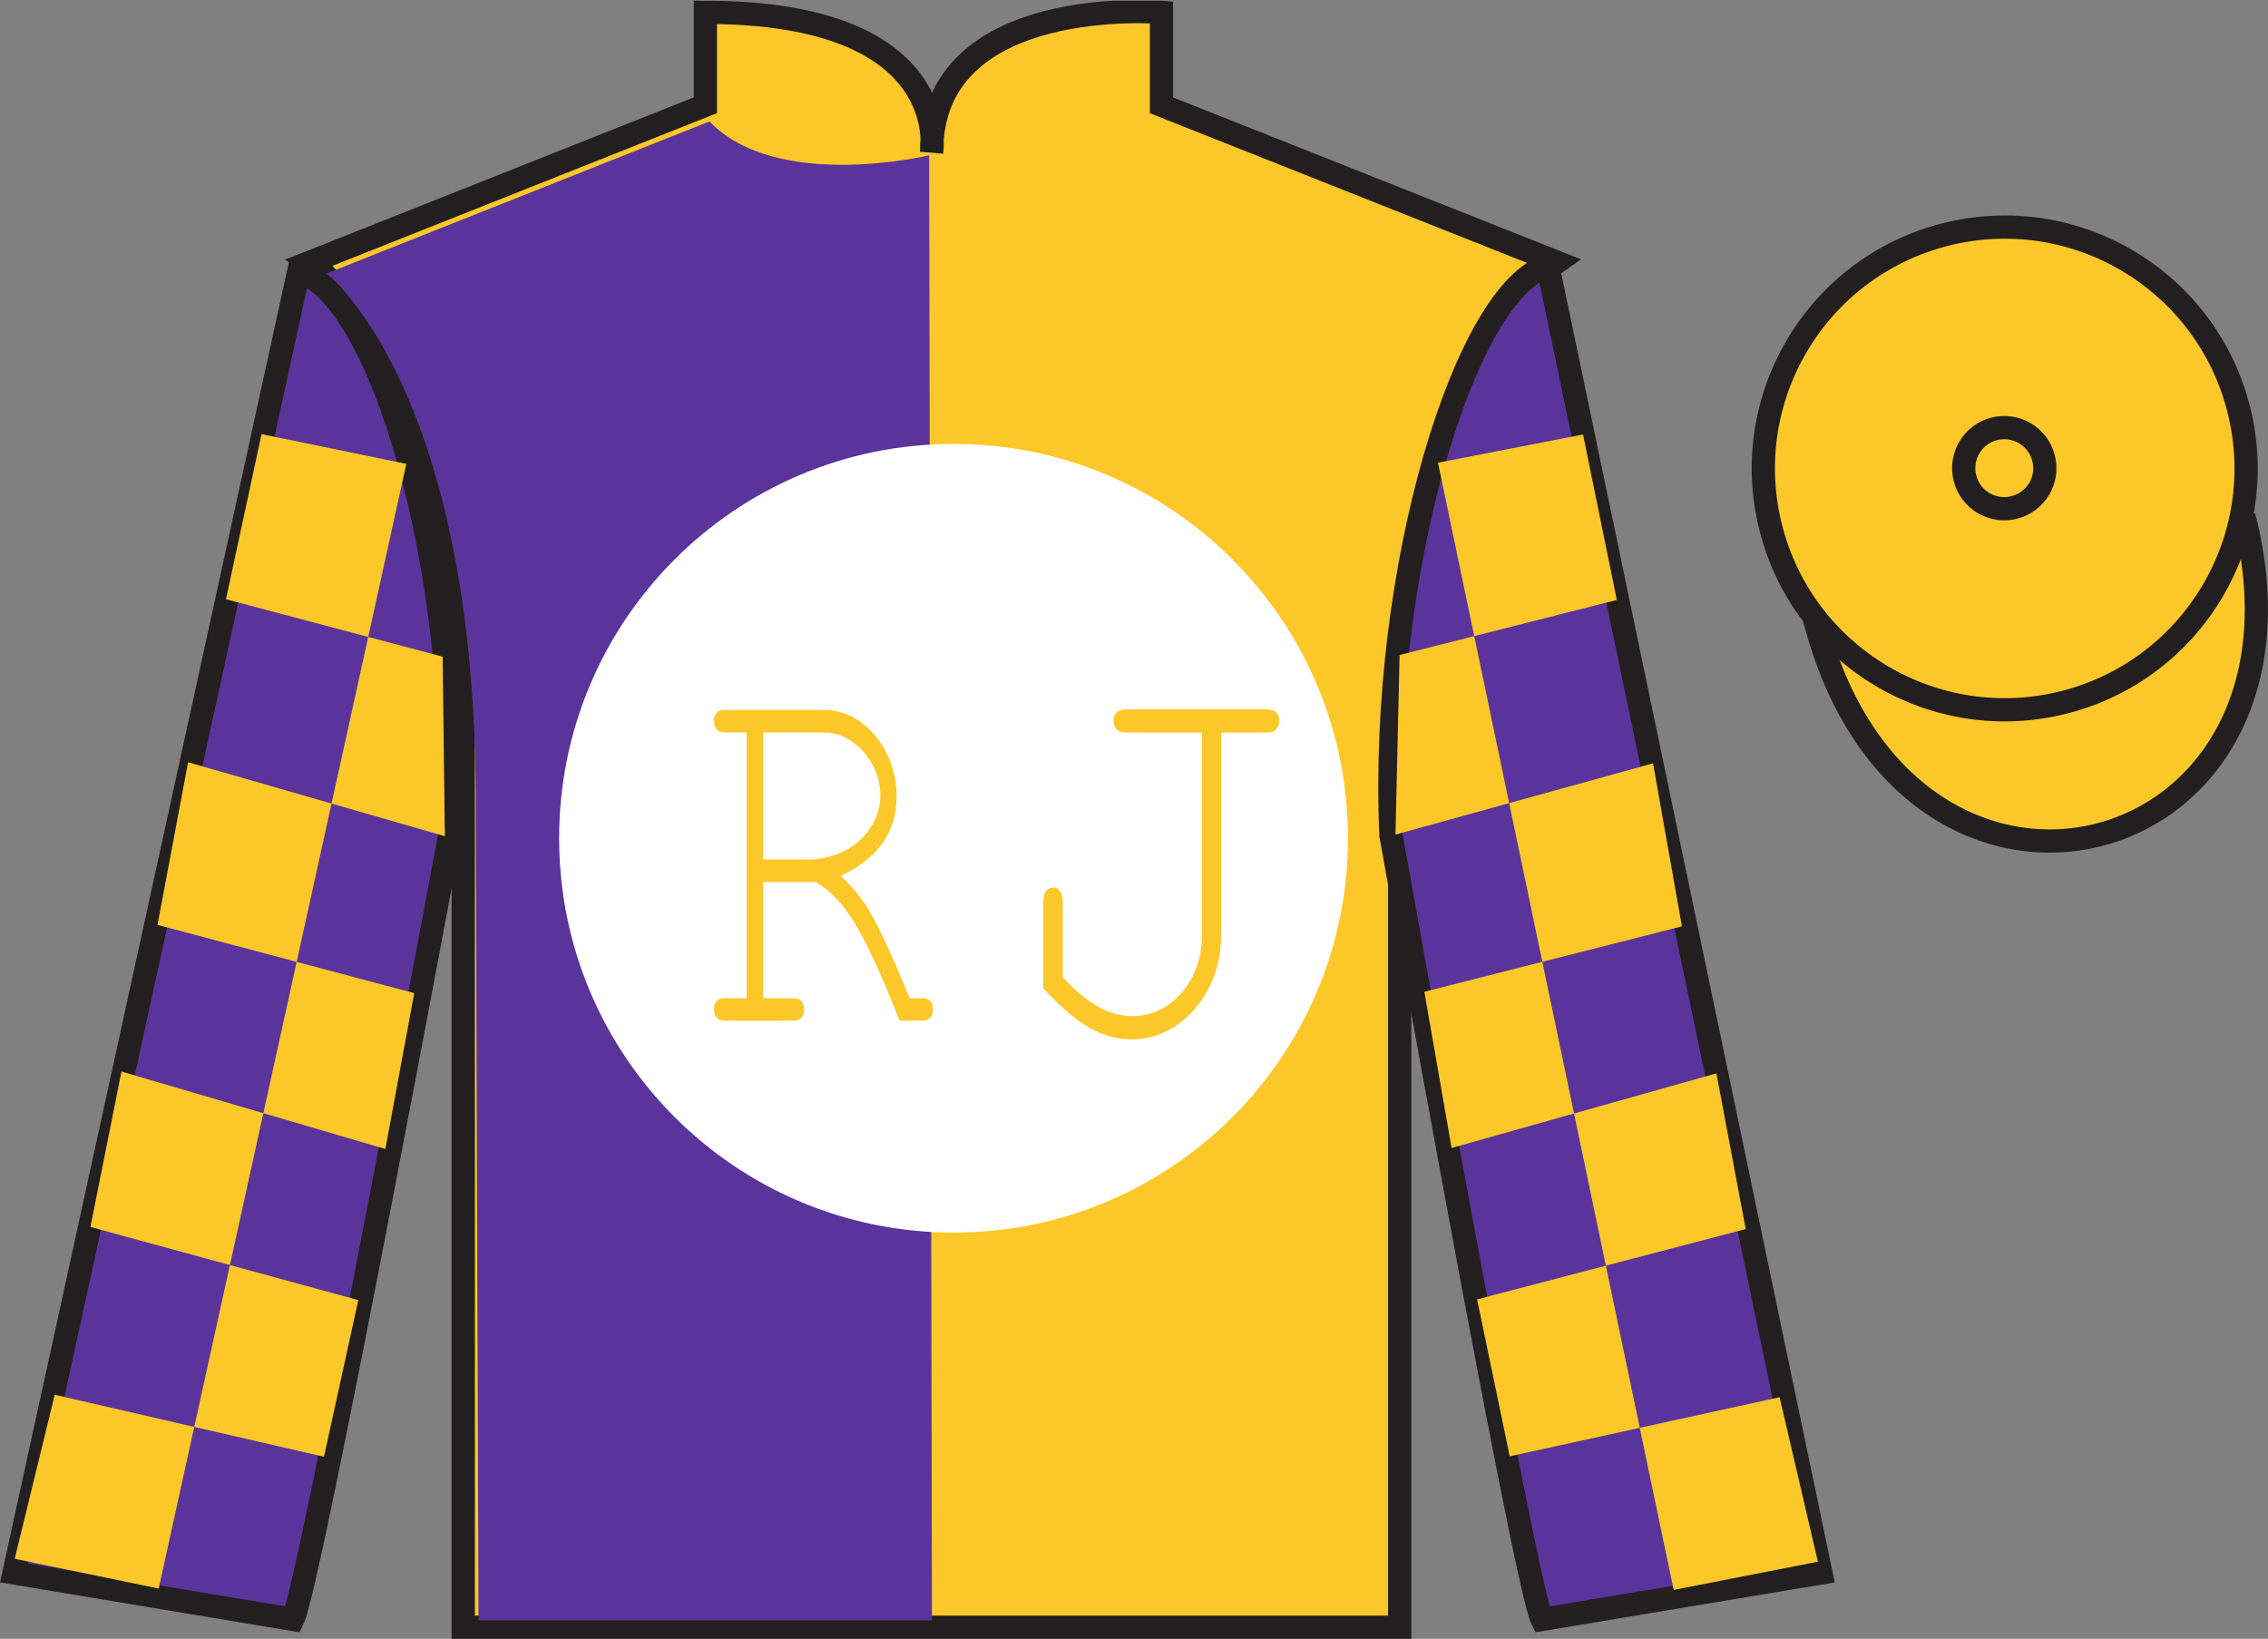
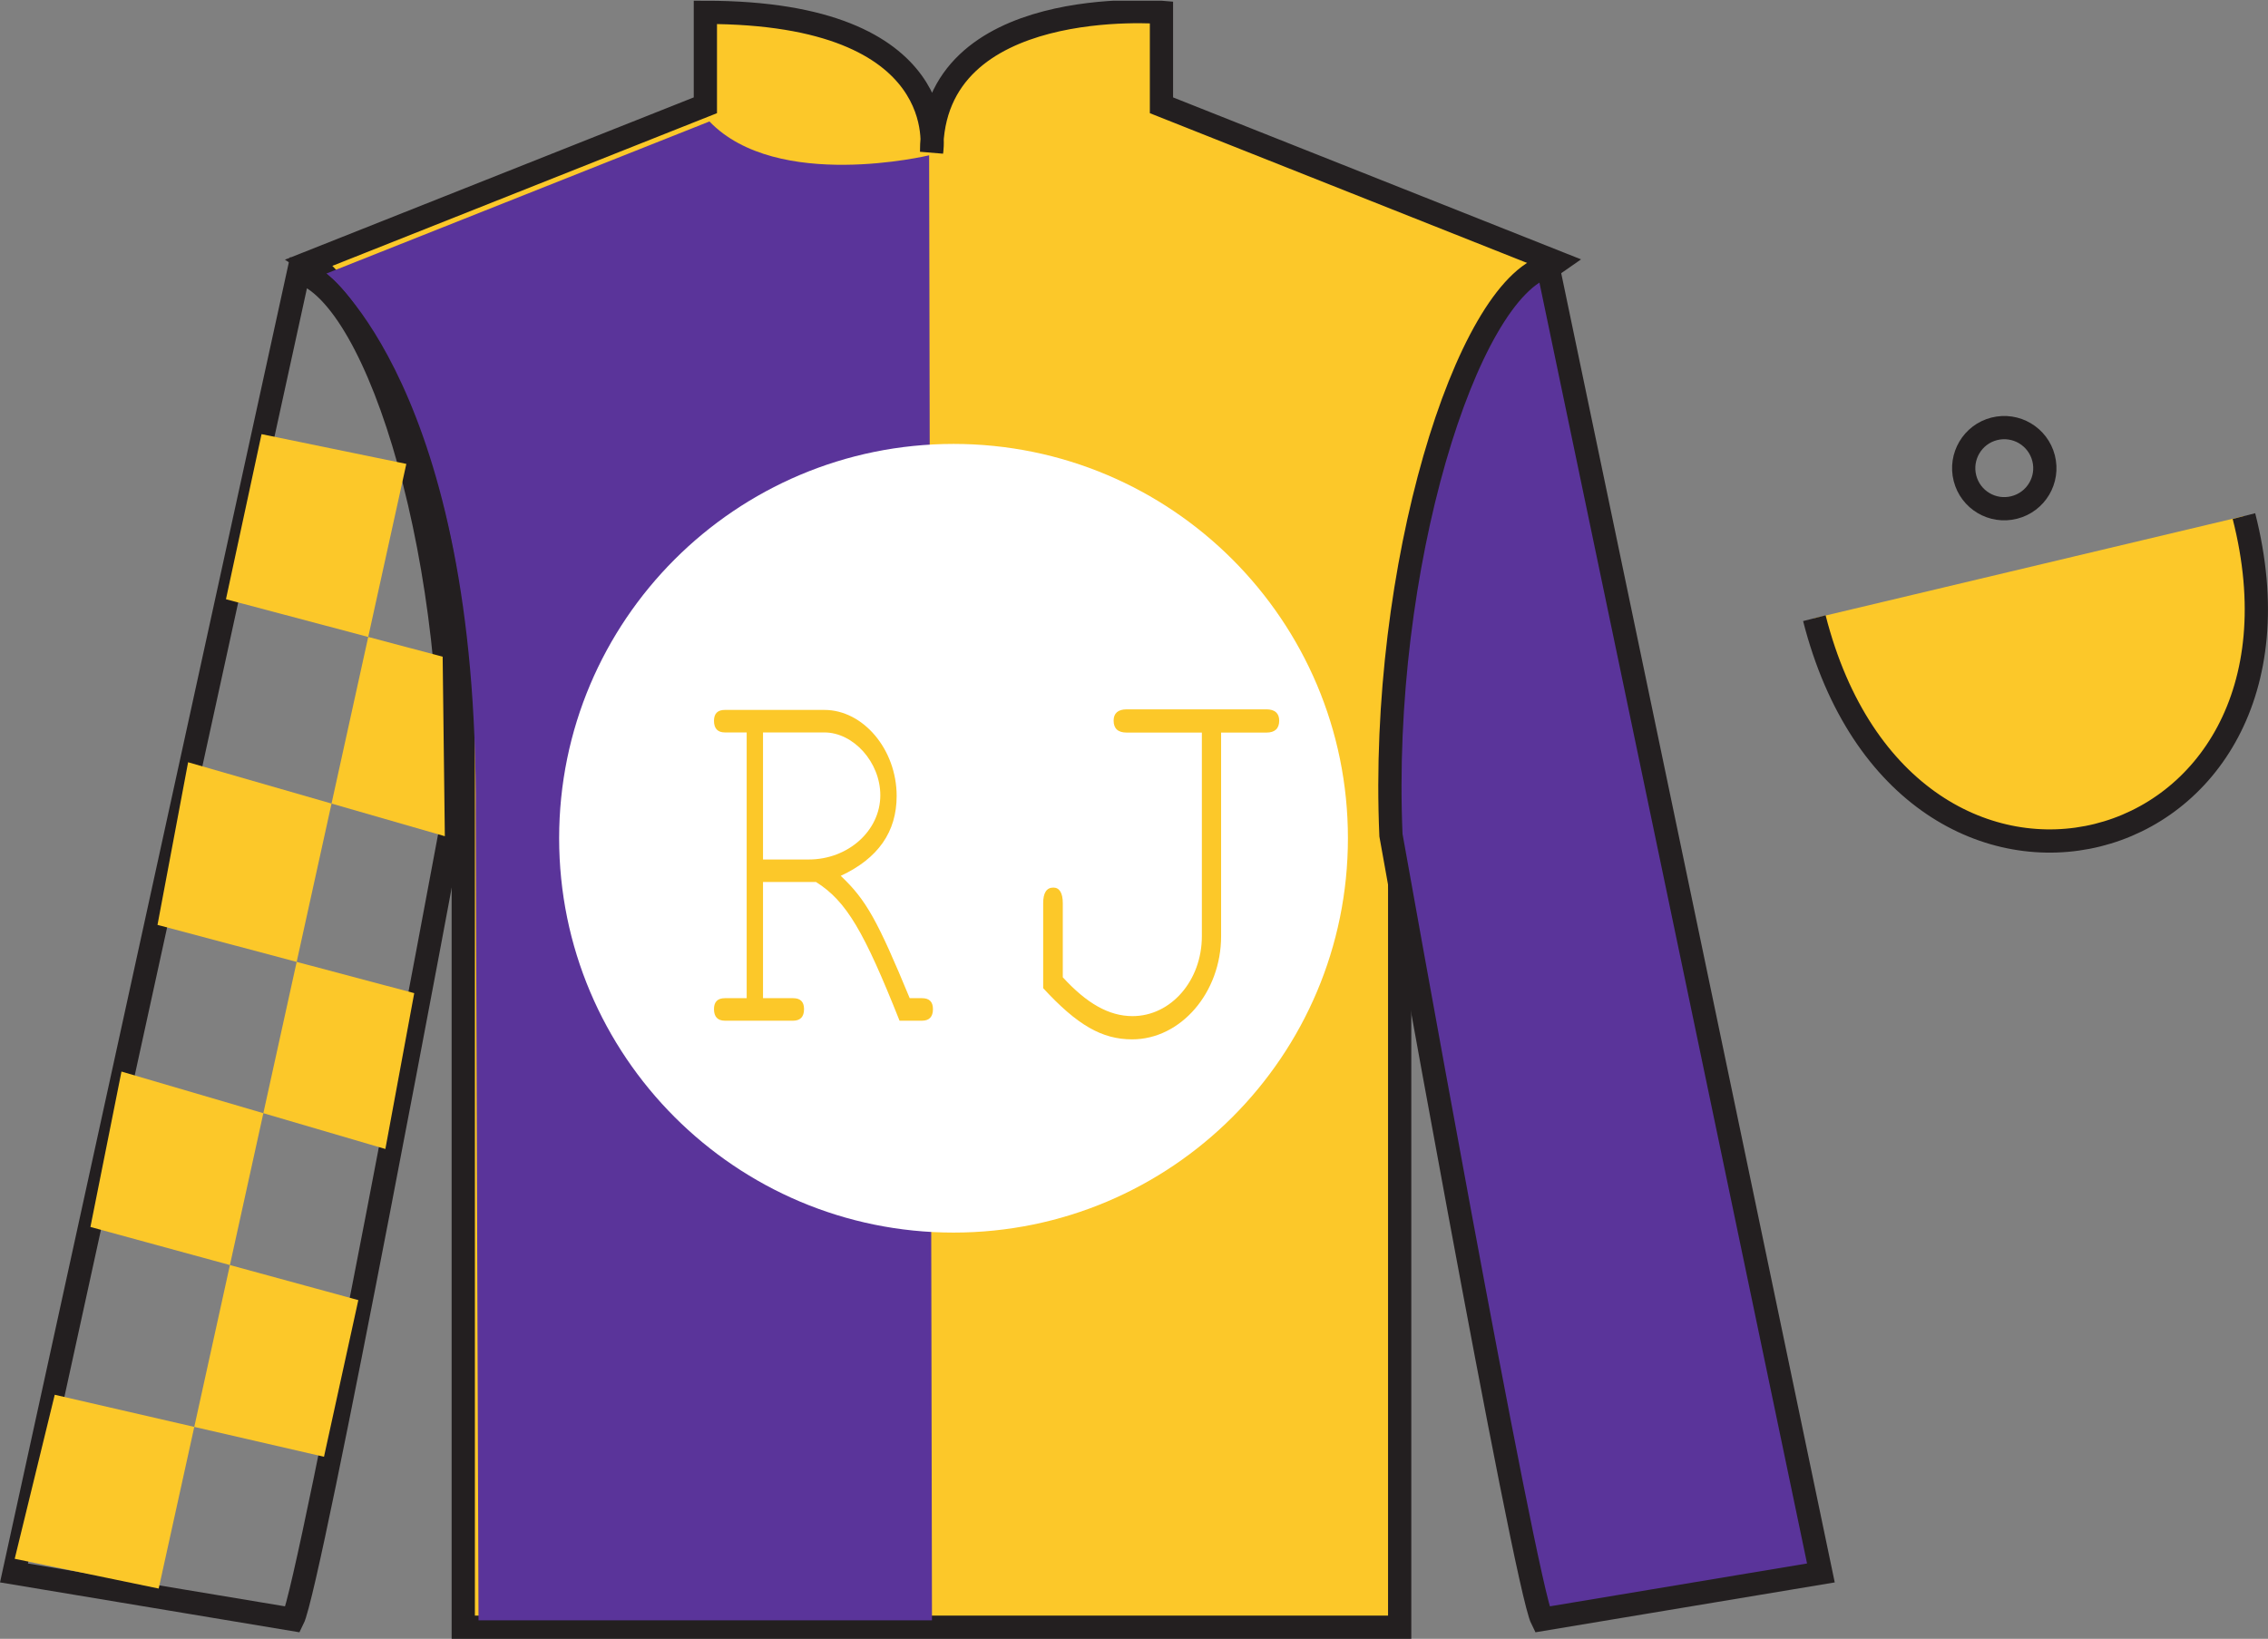
<svg xmlns="http://www.w3.org/2000/svg" xmlns:xlink="http://www.w3.org/1999/xlink" width="97.59pt" height="70.53pt" viewBox="0 0 97.59 70.53" version="1.1">
  <rect x="0" y="0" width="97.59" height="70.53" fill="#808080" stroke="none" />
  <defs>
    <g>
      <symbol overflow="visible" id="glyph0-0">
        <path style="stroke:none;" d="" />
      </symbol>
      <symbol overflow="visible" id="glyph0-1">
        <path style="stroke:none;" d="M 2.844 -5.969 L 5.125 -5.969 C 6.438 -5.141 7.188 -3.844 8.719 0 L 9.688 0 C 10 0 10.156 -0.172 10.156 -0.5 C 10.156 -0.812 10 -0.969 9.688 -0.969 L 9.156 -0.969 C 7.766 -4.328 7.281 -5.203 6.188 -6.234 C 7.797 -6.984 8.594 -8.125 8.594 -9.672 C 8.594 -11.672 7.156 -13.375 5.484 -13.375 L 1.203 -13.375 C 0.891 -13.375 0.734 -13.219 0.734 -12.906 C 0.734 -12.578 0.891 -12.406 1.203 -12.406 L 2.141 -12.406 L 2.141 -0.969 L 1.203 -0.969 C 0.891 -0.969 0.734 -0.812 0.734 -0.5 C 0.734 -0.172 0.891 0 1.203 0 L 4.141 0 C 4.453 0 4.609 -0.172 4.609 -0.5 C 4.609 -0.812 4.453 -0.969 4.141 -0.969 L 2.844 -0.969 L 2.844 -5.969 Z M 2.844 -6.938 L 2.844 -12.406 L 5.484 -12.406 C 6.734 -12.406 7.891 -11.125 7.891 -9.703 C 7.891 -8.172 6.5 -6.938 4.812 -6.938 L 2.844 -6.938 Z M 2.844 -6.938 " />
      </symbol>
      <symbol overflow="visible" id="glyph1-0">
-         <path style="stroke:none;" d="" />
-       </symbol>
+         </symbol>
      <symbol overflow="visible" id="glyph1-1">
        <path style="stroke:none;" d="M 9.359 -12.812 L 11.312 -12.812 C 11.672 -12.812 11.859 -12.984 11.859 -13.328 C 11.859 -13.641 11.672 -13.812 11.312 -13.812 L 5.297 -13.812 C 4.922 -13.812 4.734 -13.641 4.734 -13.328 C 4.734 -12.984 4.922 -12.812 5.297 -12.812 L 8.531 -12.812 L 8.531 -4.047 C 8.531 -2.141 7.203 -0.609 5.547 -0.609 C 4.531 -0.609 3.578 -1.156 2.547 -2.281 L 2.547 -5.469 C 2.547 -5.906 2.406 -6.141 2.141 -6.141 C 1.844 -6.141 1.703 -5.906 1.703 -5.469 L 1.703 -1.812 C 3.172 -0.219 4.234 0.391 5.531 0.391 C 7.625 0.391 9.359 -1.625 9.359 -4.047 L 9.359 -12.812 Z M 9.359 -12.812 " />
      </symbol>
    </g>
    <clipPath id="clip1">
      <path d="M 0 70.531 L 97.59 70.531 L 97.59 0.031 L 0 0.031 L 0 70.531 Z M 0 70.531 " />
    </clipPath>
  </defs>
  <g id="surface0">
    <g clip-path="url(#clip1)" clip-rule="nonzero">
      <path style="fill-rule:nonzero;fill:rgb(98.576%,78.399%,16.048%);fill-opacity:1;stroke-width:10;stroke-linecap:butt;stroke-linejoin:miter;stroke:rgb(13.73%,12.16%,12.549%);stroke-opacity:1;stroke-miterlimit:4;" d="M 780.703 439.245 C 820.391 283.62 1004.336 331.198 965.547 483.191 " transform="matrix(0.1,0,0,-0.1,0,70.53)" />
      <path style=" stroke:none;fill-rule:nonzero;fill:rgb(98.576%,78.399%,16.048%);fill-opacity:1;" d="M 13.352 11.281 C 13.352 11.281 18.434 14.531 19.934 29.863 C 19.934 29.863 19.934 44.863 19.934 70.031 L 60.227 70.031 L 60.227 29.695 C 60.227 29.695 62.02 14.695 66.977 11.281 L 49.977 4.531 L 49.977 0.531 C 49.977 0.531 40.086 -0.305 40.086 6.531 C 40.086 6.531 41.102 0.531 30.352 0.531 L 30.352 4.531 L 13.352 11.281 " />
      <path style="fill:none;stroke-width:10;stroke-linecap:butt;stroke-linejoin:miter;stroke:rgb(13.73%,12.16%,12.549%);stroke-opacity:1;stroke-miterlimit:4;" d="M 133.516 592.487 C 133.516 592.487 184.336 559.987 199.336 406.667 C 199.336 406.667 199.336 256.667 199.336 4.987 L 602.266 4.987 L 602.266 408.347 C 602.266 408.347 620.195 558.347 669.766 592.487 L 499.766 659.987 L 499.766 699.987 C 499.766 699.987 400.859 708.347 400.859 639.987 C 400.859 639.987 411.016 699.987 303.516 699.987 L 303.516 659.987 L 133.516 592.487 Z M 133.516 592.487 " transform="matrix(0.1,0,0,-0.1,0,70.53)" />
      <path style=" stroke:none;fill-rule:nonzero;fill:rgb(35.5%,20.562%,60.526%);fill-opacity:1;" d="M 30.527 5.227 C 33.434 8.258 39.98 6.684 39.98 6.684 L 40.102 69.734 L 20.59 69.734 L 20.469 35.043 C 20.59 16.742 14.043 11.773 14.043 11.773 L 30.527 5.227 " />
-       <path style=" stroke:none;fill-rule:nonzero;fill:rgb(35.5%,20.562%,60.526%);fill-opacity:1;" d="M 12.602 69.695 C 13.352 68.195 19.352 35.945 19.352 35.945 C 19.852 24.445 16.352 12.695 12.852 11.695 L 0.602 67.695 L 12.602 69.695 " />
      <path style="fill:none;stroke-width:10;stroke-linecap:butt;stroke-linejoin:miter;stroke:rgb(13.73%,12.16%,12.549%);stroke-opacity:1;stroke-miterlimit:4;" d="M 126.016 8.347 C 133.516 23.347 193.516 345.847 193.516 345.847 C 198.516 460.847 163.516 578.347 128.516 588.347 L 6.016 28.347 L 126.016 8.347 Z M 126.016 8.347 " transform="matrix(0.1,0,0,-0.1,0,70.53)" />
      <path style=" stroke:none;fill-rule:nonzero;fill:rgb(35.5%,20.562%,60.526%);fill-opacity:1;" d="M 78.352 67.695 L 66.602 11.445 C 63.102 12.445 59.352 24.445 59.852 35.945 C 59.852 35.945 65.602 68.195 66.352 69.695 L 78.352 67.695 " />
      <path style="fill:none;stroke-width:10;stroke-linecap:butt;stroke-linejoin:miter;stroke:rgb(13.73%,12.16%,12.549%);stroke-opacity:1;stroke-miterlimit:4;" d="M 783.516 28.347 L 666.016 590.847 C 631.016 580.847 593.516 460.847 598.516 345.847 C 598.516 345.847 656.016 23.347 663.516 8.347 L 783.516 28.347 Z M 783.516 28.347 " transform="matrix(0.1,0,0,-0.1,0,70.53)" />
-       <path style=" stroke:none;fill-rule:nonzero;fill:rgb(98.576%,78.399%,16.048%);fill-opacity:1;" d="M 88.828 30.223 C 94.387 28.805 97.742 23.148 96.324 17.594 C 94.906 12.035 89.25 8.68 83.691 10.098 C 78.137 11.516 74.781 17.172 76.199 22.727 C 77.617 28.285 83.27 31.641 88.828 30.223 " />
-       <path style="fill:none;stroke-width:10;stroke-linecap:butt;stroke-linejoin:miter;stroke:rgb(13.73%,12.16%,12.549%);stroke-opacity:1;stroke-miterlimit:4;" d="M 888.281 403.073 C 943.867 417.253 977.422 473.816 963.242 529.362 C 949.062 584.948 892.5 618.503 836.914 604.323 C 781.367 590.144 747.812 533.581 761.992 478.034 C 776.172 422.448 832.695 388.894 888.281 403.073 Z M 888.281 403.073 " transform="matrix(0.1,0,0,-0.1,0,70.53)" />
      <path style="fill:none;stroke-width:10;stroke-linecap:butt;stroke-linejoin:miter;stroke:rgb(13.73%,12.16%,12.549%);stroke-opacity:1;stroke-miterlimit:4;" d="M 866.719 486.902 C 876.094 489.284 881.719 498.777 879.336 508.113 C 876.953 517.448 867.461 523.112 858.086 520.73 C 848.75 518.347 843.125 508.816 845.508 499.48 C 847.891 490.144 857.383 484.519 866.719 486.902 Z M 866.719 486.902 " transform="matrix(0.1,0,0,-0.1,0,70.53)" />
      <path style=" stroke:none;fill-rule:nonzero;fill:rgb(100%,100%,100%);fill-opacity:1;" d="M 41.031 53.047 C 50.402 53.047 58 45.449 58 36.074 C 58 26.703 50.402 19.105 41.031 19.105 C 31.656 19.105 24.059 26.703 24.059 36.074 C 24.059 45.449 31.656 53.047 41.031 53.047 " />
      <g style="fill:rgb(98.576%,78.399%,16.048%);fill-opacity:1;">
        <use xlink:href="#glyph0-1" x="29.988" y="43.928" />
      </g>
      <g style="fill:rgb(98.576%,78.399%,16.048%);fill-opacity:1;">
        <use xlink:href="#glyph1-1" x="43.184" y="44.34" />
      </g>
      <path style=" stroke:none;fill-rule:nonzero;fill:rgb(98.576%,78.399%,16.048%);fill-opacity:1;" d="M 11.254 18.684 L 17.484 19.965 L 6.828 68.367 L 0.633 67.086 L 2.355 60.027 L 13.941 62.695 L 15.418 55.953 L 3.891 52.805 L 5.227 46.117 L 16.582 49.449 L 17.824 42.742 L 6.777 39.805 L 8.094 32.805 L 19.141 35.988 L 19.047 28.262 L 9.723 25.789 L 11.254 18.684 " />
-       <path style=" stroke:none;fill-rule:nonzero;fill:rgb(98.576%,78.399%,16.048%);fill-opacity:1;" d="M 68.117 18.699 L 61.875 19.914 L 72.016 68.426 L 78.223 67.211 L 76.574 60.133 L 64.961 62.676 L 63.559 55.922 L 75.117 52.895 L 73.855 46.195 L 62.461 49.406 L 61.289 42.684 L 72.371 39.867 L 71.129 32.852 L 60.047 35.918 L 60.223 28.191 L 69.57 25.82 L 68.117 18.699 " />
    </g>
  </g>
</svg>